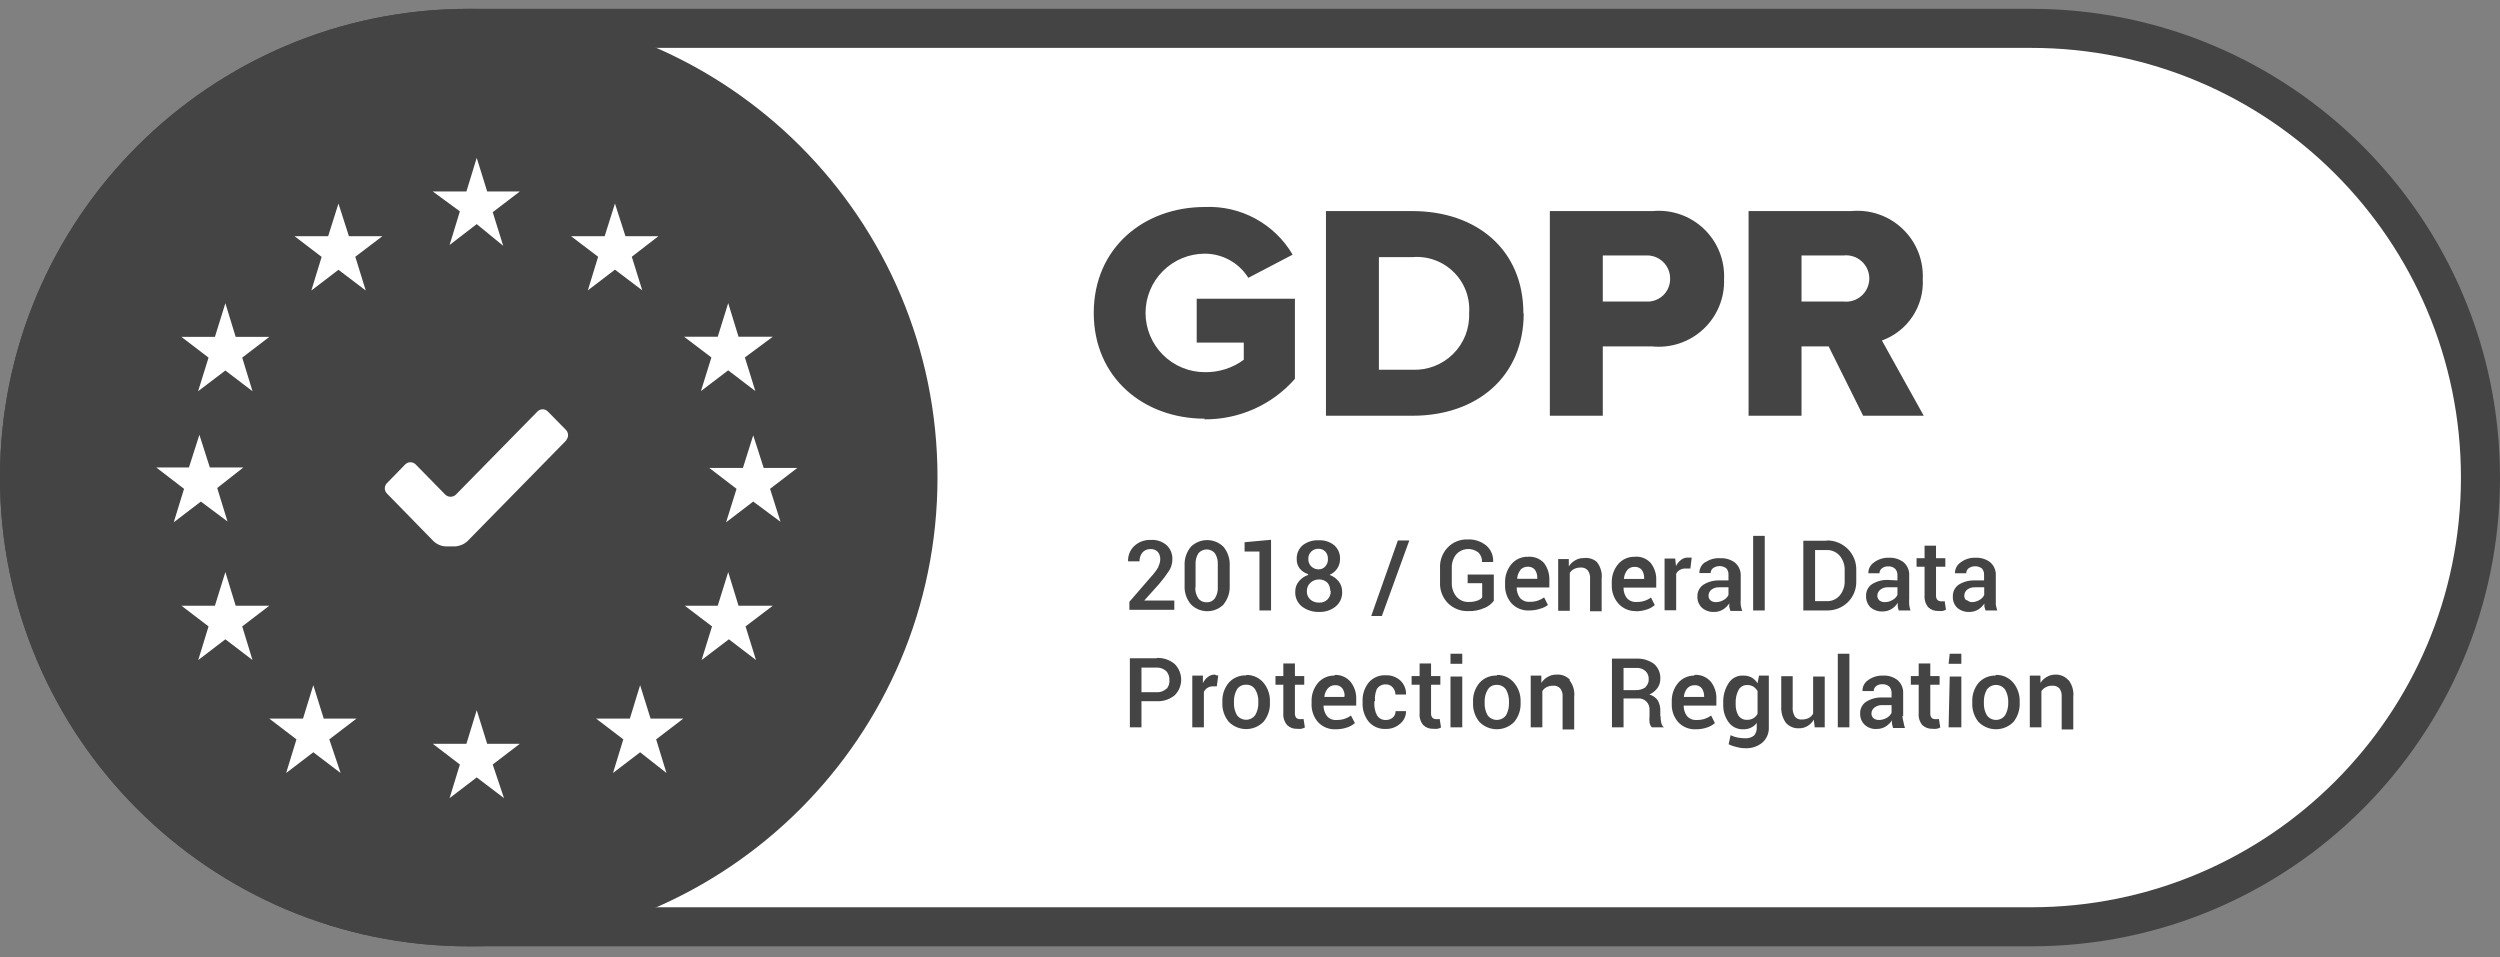
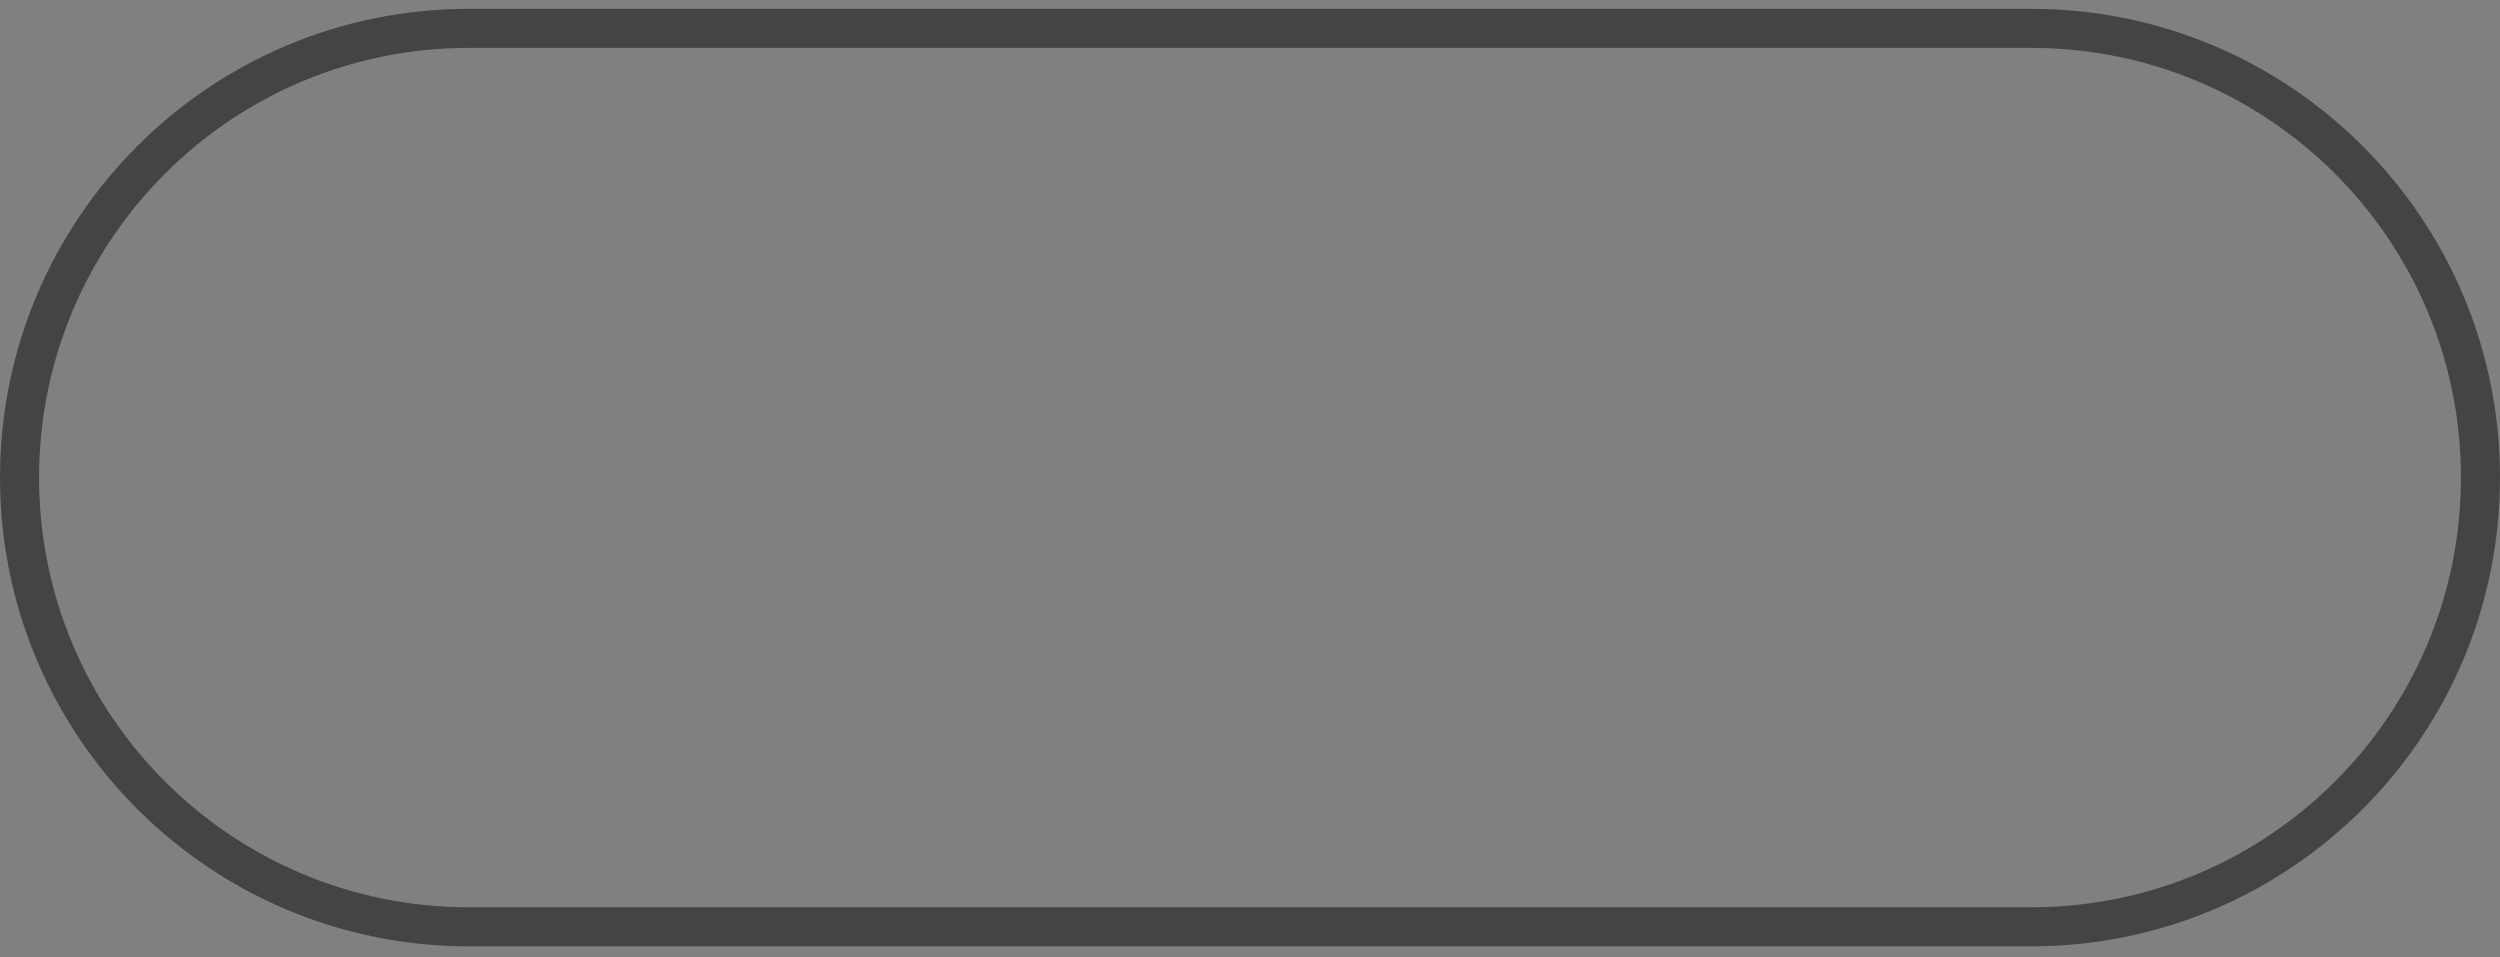
<svg xmlns="http://www.w3.org/2000/svg" width="128" height="49" viewBox="0 0 128 49" fill="none">
  <rect x="0" y="0" width="128" height="49" fill="#808080" stroke="none" />
-   <path d="M24 1.452H104C116.703 1.452 127 11.75 127 24.452C127 37.155 116.703 47.452 104 47.452H24C11.297 47.452 1 37.155 1 24.452C1 11.75 11.297 1.452 24 1.452Z" fill="white" />
  <path d="M24 1.452H104C116.703 1.452 127 11.75 127 24.452C127 37.155 116.703 47.452 104 47.452H24C11.297 47.452 1 37.155 1 24.452C1 11.75 11.297 1.452 24 1.452Z" stroke="#444444" stroke-width="2" />
-   <path d="M24 0.452C37.255 0.452 48 11.197 48 24.452C48 37.707 37.255 48.452 24 48.452C10.745 48.452 0 37.707 0 24.452C0 11.197 10.745 0.452 24 0.452ZM23.881 38.081H22.157L23.546 39.143L23.019 40.864L24.408 39.803L25.805 40.864L25.227 39.143L26.616 38.081H24.943L24.408 36.359L23.881 38.081ZM15.514 36.794H13.79L15.179 37.855L14.651 39.577L16.041 38.516L17.439 39.577L16.86 37.855L18.25 36.794H16.576L16.041 35.081L15.514 36.794ZM32.248 36.794H30.524L31.913 37.855L31.386 39.577L32.774 38.516L34.122 39.577L33.595 37.855L34.983 36.794H33.31L32.774 35.081L32.248 36.794ZM11.004 31.012H9.288L10.678 32.072L10.15 33.794L11.539 32.732L12.928 33.794L12.401 32.072L13.79 31.012H12.066L11.539 29.29L11.004 31.012ZM36.749 31.012H35.059L36.456 32.072L35.921 33.794L37.318 32.732L38.707 33.794L38.172 32.072L39.568 31.012H37.812L37.284 29.29L36.749 31.012ZM27.784 20.956C27.735 20.956 27.686 20.966 27.641 20.985C27.596 21.004 27.555 21.032 27.52 21.067L23.337 25.329C23.264 25.397 23.169 25.433 23.069 25.434C22.97 25.434 22.875 25.396 22.802 25.329L21.278 23.774C21.208 23.706 21.113 23.667 21.015 23.667C20.916 23.667 20.821 23.706 20.751 23.774L19.814 24.735C19.779 24.77 19.751 24.812 19.731 24.858C19.712 24.904 19.702 24.953 19.702 25.003C19.702 25.053 19.712 25.102 19.731 25.148C19.751 25.194 19.779 25.236 19.814 25.27L22.199 27.711C22.372 27.873 22.598 27.967 22.835 27.977H23.286C23.525 27.965 23.753 27.872 23.931 27.711L28.993 22.546V22.529C29.055 22.456 29.088 22.363 29.085 22.268C29.082 22.172 29.043 22.08 28.977 22.012L28.048 21.067C28.014 21.032 27.972 21.004 27.927 20.985C27.882 20.966 27.833 20.956 27.784 20.956ZM9.674 23.934H8L9.423 25.028L8.896 26.741L10.284 25.68L11.648 26.699L11.121 24.986L12.46 23.934H10.744L10.209 22.262L9.674 23.934ZM38.038 23.958H36.315L37.711 25.028L37.176 26.741L38.565 25.68L39.962 26.716L39.427 25.028L40.824 23.958H39.101L38.565 22.287L38.038 23.958ZM11.004 17.248H9.288L10.678 18.31L10.142 20.031L11.539 18.97L12.928 20.031L12.401 18.31L13.79 17.248H12.066L11.539 15.526L11.004 17.248ZM36.749 17.24H35.025L36.423 18.301L35.888 20.023L37.284 18.961L38.674 20.023L38.138 18.301L39.568 17.24H37.812L37.284 15.519L36.749 17.24ZM16.802 12.092H15.078L16.468 13.153L15.94 14.875L17.329 13.813L18.727 14.875L18.191 13.146L19.58 12.092H17.864L17.329 10.421L16.802 12.092ZM30.959 12.092H29.235L30.624 13.146L30.098 14.866L31.486 13.806L32.884 14.866L32.348 13.146L33.712 12.092H32.022L31.486 10.421L30.959 12.092ZM23.881 9.803H22.157L23.546 10.822L23.019 12.543L24.408 11.474L25.764 12.585L25.227 10.864L26.616 9.803H24.943L24.408 8.081L23.881 9.803Z" fill="#444444" />
-   <path d="M88.272 14.292C88.294 13.814 88.214 13.336 88.035 12.892C87.857 12.448 87.586 12.047 87.239 11.717C86.892 11.386 86.479 11.134 86.026 10.977C85.573 10.82 85.092 10.762 84.615 10.807H79.352V21.286H82.063V17.735H84.573C85.05 17.785 85.532 17.733 85.987 17.581C86.442 17.43 86.858 17.182 87.209 16.856C87.56 16.529 87.836 16.131 88.019 15.689C88.203 15.247 88.289 14.77 88.272 14.292ZM82.063 15.437V13.08H84.255C84.418 13.07 84.581 13.093 84.734 13.149C84.887 13.204 85.027 13.291 85.145 13.403C85.263 13.515 85.356 13.651 85.419 13.801C85.482 13.951 85.513 14.112 85.51 14.275C85.512 14.436 85.48 14.595 85.417 14.743C85.353 14.891 85.259 15.024 85.141 15.134C85.022 15.243 84.883 15.326 84.73 15.379C84.578 15.431 84.416 15.451 84.255 15.437H82.063ZM77.997 16.038C77.997 12.788 75.612 10.807 72.307 10.807H67.889V21.286H72.324C75.612 21.286 78.014 19.289 78.014 16.038H77.997ZM70.6 18.93V13.164H72.324C72.711 13.132 73.1 13.185 73.464 13.318C73.828 13.451 74.159 13.662 74.434 13.935C74.71 14.208 74.922 14.538 75.058 14.901C75.193 15.264 75.248 15.652 75.219 16.038C75.235 16.424 75.17 16.808 75.029 17.167C74.888 17.526 74.673 17.851 74.4 18.123C74.126 18.395 73.799 18.607 73.438 18.746C73.078 18.885 72.693 18.947 72.307 18.93H70.6ZM92.238 17.735H93.627L95.392 21.286H98.496L96.354 17.434C96.994 17.203 97.543 16.774 97.92 16.208C98.296 15.642 98.481 14.97 98.446 14.292C98.468 13.814 98.388 13.336 98.21 12.892C98.032 12.448 97.76 12.047 97.413 11.717C97.067 11.386 96.653 11.134 96.2 10.977C95.748 10.82 95.267 10.762 94.79 10.807H89.527V21.286H92.238V17.735ZM92.238 13.08H94.38C94.546 13.06 94.715 13.076 94.876 13.126C95.036 13.176 95.184 13.26 95.309 13.371C95.435 13.482 95.535 13.619 95.604 13.772C95.673 13.925 95.709 14.091 95.709 14.258C95.709 14.426 95.673 14.592 95.604 14.745C95.535 14.898 95.435 15.034 95.309 15.146C95.184 15.257 95.036 15.341 94.876 15.391C94.715 15.441 94.546 15.457 94.38 15.437H92.238V13.08ZM61.69 21.437C58.56 21.437 56 19.347 56 16.021C56 12.696 58.56 10.598 61.69 10.598C62.59 10.558 63.484 10.764 64.276 11.194C65.068 11.624 65.727 12.262 66.183 13.038L63.915 14.225C63.68 13.847 63.352 13.536 62.962 13.319C62.573 13.103 62.135 12.989 61.69 12.988C60.884 12.988 60.111 13.308 59.542 13.877C58.972 14.445 58.652 15.217 58.652 16.021C58.652 16.826 58.972 17.598 59.542 18.166C60.111 18.735 60.884 19.055 61.69 19.055C62.405 19.067 63.105 18.844 63.681 18.42V17.542H61.271V15.294H66.3V19.398C65.72 20.058 65.004 20.585 64.201 20.943C63.398 21.3 62.527 21.48 61.648 21.47L61.69 21.437ZM59.297 29.024C59.365 28.904 59.402 28.769 59.405 28.632C59.41 28.495 59.365 28.362 59.28 28.256C59.232 28.207 59.175 28.169 59.111 28.145C59.048 28.12 58.98 28.11 58.912 28.113C58.831 28.108 58.75 28.122 58.676 28.154C58.602 28.186 58.536 28.235 58.485 28.297C58.389 28.424 58.338 28.581 58.343 28.74H57.757C57.751 28.596 57.775 28.452 57.828 28.319C57.882 28.184 57.963 28.063 58.067 27.963C58.178 27.857 58.309 27.774 58.453 27.719C58.596 27.665 58.75 27.64 58.903 27.645C59.054 27.632 59.206 27.65 59.35 27.697C59.494 27.745 59.627 27.821 59.74 27.921C59.836 28.014 59.911 28.126 59.96 28.25C60.009 28.374 60.031 28.507 60.025 28.64C60.026 28.84 59.971 29.038 59.866 29.208C59.705 29.453 59.529 29.688 59.338 29.91L58.585 30.746H60.125V31.222H57.824V30.813L58.937 29.526C59.086 29.369 59.215 29.195 59.322 29.008L59.297 29.024ZM62.643 30.946C62.867 30.674 62.98 30.328 62.961 29.977V28.966C62.98 28.614 62.867 28.269 62.643 27.997C62.421 27.776 62.12 27.652 61.807 27.652C61.493 27.652 61.193 27.776 60.97 27.997C60.747 28.269 60.633 28.614 60.652 28.966V29.977C60.632 30.33 60.748 30.677 60.978 30.946C61.088 31.056 61.218 31.144 61.362 31.204C61.506 31.263 61.66 31.294 61.815 31.294C61.971 31.294 62.125 31.263 62.268 31.204C62.412 31.144 62.542 31.056 62.652 30.946H62.643ZM61.213 30.061V28.882C61.202 28.684 61.255 28.488 61.363 28.322C61.415 28.262 61.479 28.214 61.551 28.181C61.624 28.148 61.702 28.131 61.782 28.131C61.861 28.131 61.94 28.148 62.012 28.181C62.084 28.214 62.148 28.262 62.2 28.322C62.309 28.488 62.362 28.684 62.351 28.882V30.069C62.363 30.27 62.31 30.469 62.2 30.637C62.152 30.702 62.089 30.755 62.016 30.79C61.943 30.825 61.862 30.841 61.782 30.838C61.7 30.842 61.618 30.826 61.543 30.791C61.469 30.756 61.404 30.703 61.355 30.637C61.236 30.463 61.182 30.253 61.204 30.044L61.213 30.061ZM63.723 27.762L65.078 27.637V31.256H64.484V28.239H63.723V27.762ZM66.986 29.434C66.795 29.496 66.627 29.612 66.501 29.768C66.379 29.913 66.313 30.097 66.317 30.286C66.308 30.432 66.335 30.578 66.395 30.712C66.454 30.846 66.545 30.963 66.66 31.055C66.915 31.246 67.228 31.343 67.546 31.331C67.849 31.341 68.146 31.244 68.383 31.055C68.496 30.962 68.585 30.845 68.643 30.711C68.702 30.577 68.727 30.432 68.718 30.286C68.719 30.099 68.657 29.916 68.542 29.768C68.419 29.616 68.257 29.5 68.074 29.434C68.232 29.364 68.369 29.251 68.467 29.108C68.562 28.967 68.611 28.801 68.609 28.632C68.617 28.497 68.594 28.362 68.542 28.237C68.49 28.113 68.41 28.002 68.308 27.913C68.09 27.74 67.817 27.651 67.538 27.662C67.238 27.643 66.941 27.732 66.701 27.913C66.599 28.001 66.517 28.112 66.464 28.237C66.41 28.361 66.385 28.496 66.392 28.632C66.388 28.803 66.441 28.97 66.543 29.108C66.653 29.239 66.798 29.337 66.961 29.392L66.986 29.434ZM68.132 30.27C68.135 30.348 68.121 30.427 68.093 30.5C68.064 30.573 68.02 30.64 67.965 30.696C67.909 30.749 67.844 30.791 67.772 30.818C67.7 30.845 67.623 30.858 67.546 30.854C67.379 30.861 67.214 30.804 67.086 30.696C67.028 30.642 66.982 30.575 66.952 30.502C66.921 30.428 66.907 30.349 66.911 30.27C66.908 30.188 66.923 30.107 66.955 30.032C66.986 29.957 67.034 29.89 67.095 29.835C67.218 29.723 67.38 29.663 67.546 29.668C67.624 29.667 67.701 29.681 67.772 29.71C67.844 29.738 67.91 29.781 67.965 29.835C68.057 29.945 68.107 30.084 68.107 30.228L68.132 30.27ZM67.136 28.239C67.186 28.191 67.245 28.154 67.31 28.129C67.375 28.105 67.444 28.094 67.513 28.097C67.577 28.096 67.64 28.109 67.699 28.133C67.758 28.157 67.811 28.193 67.856 28.239C67.948 28.342 67.996 28.477 67.99 28.615C67.994 28.685 67.985 28.755 67.962 28.82C67.939 28.887 67.903 28.947 67.856 28.999C67.814 29.048 67.761 29.087 67.702 29.113C67.642 29.139 67.578 29.152 67.513 29.15C67.443 29.152 67.374 29.139 67.309 29.113C67.244 29.087 67.186 29.049 67.136 28.999C67.085 28.95 67.046 28.89 67.02 28.823C66.994 28.757 66.982 28.686 66.986 28.615C66.982 28.545 66.994 28.475 67.02 28.41C67.046 28.346 67.086 28.287 67.136 28.239ZM71.571 27.671H72.157L70.751 31.54H70.207L71.571 27.671ZM76.014 31.122C75.752 31.243 75.465 31.3 75.177 31.289C74.984 31.296 74.791 31.264 74.612 31.193C74.432 31.123 74.268 31.016 74.131 30.88C73.996 30.741 73.891 30.576 73.822 30.395C73.752 30.213 73.721 30.02 73.73 29.827V29.083C73.72 28.89 73.75 28.697 73.818 28.516C73.885 28.335 73.989 28.169 74.123 28.03C74.253 27.894 74.411 27.787 74.585 27.717C74.76 27.646 74.947 27.613 75.135 27.62C75.487 27.6 75.834 27.714 76.106 27.938C76.223 28.042 76.315 28.171 76.374 28.316C76.434 28.461 76.459 28.617 76.449 28.774H75.88C75.884 28.685 75.87 28.596 75.838 28.512C75.807 28.429 75.758 28.353 75.696 28.289C75.53 28.157 75.32 28.094 75.109 28.111C74.898 28.128 74.701 28.224 74.558 28.381C74.402 28.581 74.322 28.829 74.332 29.083V29.835C74.321 30.092 74.404 30.345 74.567 30.545C74.642 30.634 74.738 30.705 74.845 30.753C74.952 30.801 75.068 30.824 75.186 30.821C75.339 30.826 75.492 30.803 75.637 30.754C75.733 30.722 75.819 30.668 75.888 30.595V29.86H75.144V29.417H76.483V30.762C76.363 30.92 76.204 31.044 76.022 31.122H76.014ZM79.252 30.971L79.059 30.587C78.96 30.659 78.85 30.715 78.733 30.754C78.598 30.797 78.457 30.817 78.315 30.813C78.223 30.819 78.13 30.805 78.045 30.77C77.959 30.735 77.883 30.681 77.821 30.612C77.709 30.457 77.65 30.269 77.654 30.077H79.327V29.718C79.341 29.401 79.247 29.088 79.059 28.832C78.955 28.717 78.825 28.628 78.679 28.571C78.534 28.515 78.378 28.493 78.223 28.506C78.064 28.503 77.907 28.535 77.762 28.6C77.617 28.665 77.489 28.762 77.386 28.882C77.162 29.151 77.046 29.494 77.06 29.843V29.944C77.045 30.288 77.162 30.626 77.386 30.888C77.502 31.012 77.644 31.109 77.801 31.173C77.959 31.236 78.129 31.265 78.298 31.256C78.492 31.257 78.684 31.226 78.867 31.164C79.009 31.125 79.143 31.06 79.26 30.971H79.252ZM77.838 29.183C77.885 29.129 77.942 29.087 78.008 29.058C78.073 29.029 78.143 29.015 78.215 29.016C78.285 29.01 78.357 29.022 78.422 29.049C78.488 29.077 78.546 29.12 78.591 29.175C78.672 29.296 78.713 29.439 78.708 29.584V29.634H77.679C77.686 29.47 77.745 29.312 77.846 29.183H77.838ZM81.77 28.79C81.954 29.028 82.039 29.328 82.005 29.626V31.297H81.411V29.626C81.426 29.47 81.381 29.315 81.285 29.192C81.239 29.144 81.183 29.107 81.121 29.084C81.058 29.061 80.992 29.052 80.925 29.058C80.809 29.056 80.695 29.082 80.591 29.133C80.501 29.179 80.426 29.248 80.373 29.334V31.272H79.779V28.623H80.323V28.999C80.403 28.87 80.516 28.763 80.649 28.69C80.782 28.608 80.936 28.567 81.093 28.573C81.216 28.556 81.342 28.567 81.46 28.604C81.579 28.642 81.688 28.705 81.779 28.79H81.77ZM83.745 31.297C83.941 31.299 84.136 31.268 84.322 31.205C84.47 31.158 84.607 31.081 84.724 30.98L84.532 30.595C84.432 30.667 84.322 30.724 84.205 30.762C84.07 30.805 83.929 30.825 83.787 30.821C83.695 30.828 83.602 30.813 83.517 30.778C83.431 30.743 83.355 30.689 83.293 30.62C83.177 30.467 83.118 30.278 83.126 30.086H84.799V29.718C84.815 29.399 84.717 29.086 84.523 28.832C84.42 28.715 84.29 28.624 84.144 28.568C83.999 28.511 83.842 28.49 83.686 28.506C83.528 28.503 83.371 28.535 83.226 28.6C83.081 28.665 82.953 28.762 82.85 28.882C82.626 29.151 82.509 29.494 82.523 29.843V29.944C82.509 30.288 82.625 30.626 82.85 30.888C82.961 31.017 83.1 31.12 83.257 31.19C83.413 31.259 83.582 31.293 83.754 31.289L83.745 31.297ZM83.31 29.192C83.356 29.137 83.414 29.093 83.479 29.064C83.544 29.035 83.615 29.022 83.686 29.024C83.757 29.019 83.829 29.03 83.894 29.058C83.96 29.085 84.018 29.128 84.063 29.183C84.144 29.304 84.184 29.447 84.18 29.593V29.643H83.143C83.154 29.475 83.215 29.315 83.318 29.183L83.31 29.192ZM85.82 31.247H85.226V28.598H85.77L85.812 28.983C85.871 28.857 85.96 28.748 86.071 28.665C86.173 28.584 86.301 28.543 86.431 28.548H86.531H86.615L86.548 29.108H86.289C86.189 29.105 86.09 29.131 86.004 29.183C85.922 29.228 85.858 29.299 85.82 29.384V31.247ZM87.293 28.79C87.203 28.851 87.13 28.934 87.081 29.03C87.031 29.126 87.006 29.234 87.008 29.342H87.586C87.585 29.294 87.596 29.247 87.616 29.203C87.636 29.16 87.666 29.122 87.703 29.091C87.802 29.021 87.92 28.983 88.042 28.983C88.163 28.983 88.281 29.021 88.38 29.091C88.421 29.135 88.453 29.186 88.473 29.242C88.493 29.298 88.501 29.358 88.498 29.417V29.718H88.054C87.76 29.705 87.468 29.78 87.217 29.935C87.12 30 87.04 30.088 86.986 30.192C86.932 30.296 86.905 30.412 86.908 30.529C86.902 30.636 86.919 30.744 86.958 30.845C86.997 30.946 87.057 31.038 87.134 31.113C87.309 31.266 87.537 31.344 87.77 31.331C87.929 31.333 88.086 31.289 88.221 31.205C88.349 31.124 88.458 31.015 88.539 30.888V31.08C88.555 31.148 88.575 31.215 88.598 31.281H89.2C89.167 31.182 89.142 31.082 89.125 30.98C89.117 30.877 89.117 30.773 89.125 30.671V29.492C89.132 29.365 89.111 29.238 89.061 29.121C89.012 29.004 88.936 28.899 88.841 28.815C88.626 28.65 88.359 28.567 88.088 28.581C87.818 28.559 87.549 28.63 87.326 28.782L87.293 28.79ZM88.498 30.462C88.448 30.568 88.366 30.656 88.263 30.712C88.143 30.788 88.004 30.828 87.862 30.829C87.758 30.836 87.657 30.803 87.577 30.737C87.544 30.707 87.517 30.669 87.5 30.627C87.483 30.585 87.475 30.54 87.477 30.495C87.478 30.438 87.491 30.381 87.515 30.329C87.54 30.277 87.575 30.231 87.619 30.194C87.736 30.105 87.882 30.061 88.029 30.069H88.498V30.462ZM89.761 31.256V27.437H90.355V31.256H89.761ZM93.509 27.687H92.33V31.256H93.509C93.713 31.263 93.916 31.229 94.106 31.156C94.296 31.083 94.468 30.972 94.614 30.829C94.756 30.688 94.868 30.518 94.941 30.331C95.015 30.144 95.048 29.944 95.041 29.743V29.2C95.047 28.999 95.013 28.799 94.94 28.613C94.866 28.426 94.755 28.256 94.614 28.113C94.474 27.972 94.307 27.86 94.123 27.784C93.939 27.708 93.742 27.67 93.543 27.671L93.509 27.687ZM94.447 29.743C94.458 30.013 94.368 30.278 94.195 30.487C94.112 30.585 94.006 30.663 93.887 30.714C93.768 30.764 93.639 30.787 93.509 30.779H92.932V28.164H93.509C93.639 28.156 93.768 28.178 93.887 28.229C94.006 28.28 94.112 28.358 94.195 28.456C94.368 28.665 94.458 28.929 94.447 29.2V29.743ZM96.68 29.693C96.386 29.68 96.094 29.755 95.844 29.91C95.748 29.976 95.67 30.065 95.617 30.168C95.565 30.272 95.539 30.387 95.543 30.503C95.537 30.611 95.553 30.718 95.591 30.818C95.628 30.919 95.686 31.011 95.76 31.088C95.935 31.241 96.164 31.319 96.396 31.306C96.555 31.308 96.712 31.264 96.848 31.18C96.978 31.101 97.086 30.992 97.166 30.863C97.161 30.927 97.161 30.991 97.166 31.055C97.175 31.124 97.191 31.191 97.216 31.256H97.819C97.784 31.158 97.762 31.057 97.751 30.955C97.743 30.852 97.743 30.748 97.751 30.645V29.467C97.759 29.34 97.737 29.213 97.688 29.096C97.638 28.979 97.563 28.874 97.467 28.79C97.254 28.627 96.99 28.544 96.722 28.556C96.443 28.544 96.168 28.63 95.944 28.799C95.855 28.86 95.782 28.942 95.732 29.038C95.682 29.135 95.657 29.242 95.66 29.35H96.229C96.228 29.302 96.24 29.253 96.261 29.21C96.283 29.166 96.315 29.128 96.354 29.099C96.444 29.028 96.557 28.993 96.672 28.999C96.736 28.994 96.799 29.002 96.86 29.022C96.92 29.042 96.976 29.074 97.024 29.116C97.066 29.159 97.098 29.21 97.12 29.266C97.141 29.322 97.151 29.382 97.149 29.442V29.718L96.68 29.693ZM97.149 30.462C97.096 30.568 97.011 30.656 96.906 30.712C96.787 30.79 96.647 30.83 96.505 30.829C96.402 30.835 96.301 30.802 96.22 30.737C96.187 30.707 96.16 30.669 96.143 30.627C96.126 30.585 96.118 30.54 96.12 30.495C96.12 30.437 96.133 30.379 96.16 30.327C96.186 30.275 96.224 30.229 96.27 30.194C96.384 30.104 96.527 30.059 96.672 30.069H97.149V30.462ZM99.567 30.779L99.634 31.214C99.58 31.246 99.52 31.268 99.458 31.281C99.386 31.289 99.313 31.289 99.241 31.281C99.146 31.286 99.051 31.271 98.962 31.238C98.872 31.205 98.791 31.154 98.722 31.088C98.585 30.919 98.519 30.704 98.538 30.487V29.016H98.128V28.581H98.538V27.938H99.124V28.581H99.601V29.016H99.124V30.487C99.12 30.529 99.125 30.571 99.138 30.611C99.151 30.651 99.171 30.689 99.199 30.721C99.25 30.765 99.316 30.788 99.383 30.788H99.484L99.567 30.779ZM101.6 30.863V31.055C101.616 31.123 101.636 31.19 101.659 31.256H102.261C102.228 31.157 102.203 31.057 102.186 30.955C102.186 30.854 102.186 30.754 102.186 30.645V29.467C102.193 29.34 102.172 29.213 102.122 29.096C102.073 28.979 101.997 28.874 101.902 28.79C101.686 28.625 101.419 28.542 101.149 28.556C100.871 28.544 100.599 28.63 100.379 28.799C100.289 28.86 100.216 28.942 100.167 29.038C100.117 29.135 100.092 29.242 100.094 29.35H100.672C100.672 29.302 100.682 29.255 100.702 29.212C100.722 29.169 100.752 29.13 100.789 29.099C100.888 29.029 101.006 28.992 101.128 28.992C101.249 28.992 101.367 29.029 101.466 29.099C101.507 29.143 101.539 29.194 101.559 29.25C101.579 29.306 101.587 29.366 101.584 29.425V29.718H101.123C100.829 29.705 100.537 29.78 100.287 29.935C100.191 30.001 100.113 30.09 100.06 30.193C100.008 30.297 99.982 30.412 99.986 30.529C99.978 30.636 99.994 30.744 100.031 30.844C100.069 30.945 100.127 31.037 100.203 31.113C100.378 31.266 100.607 31.344 100.839 31.331C100.998 31.333 101.155 31.289 101.291 31.205C101.432 31.115 101.55 30.992 101.634 30.846L101.6 30.863ZM100.672 30.737C100.638 30.707 100.612 30.669 100.594 30.627C100.577 30.585 100.569 30.54 100.571 30.495C100.572 30.438 100.585 30.381 100.61 30.329C100.634 30.277 100.67 30.231 100.713 30.194C100.831 30.105 100.976 30.061 101.123 30.069H101.592V30.462C101.543 30.568 101.46 30.656 101.358 30.712C101.238 30.788 101.098 30.829 100.956 30.829C100.862 30.824 100.773 30.785 100.705 30.721L100.672 30.737ZM59.213 33.704H57.849V37.239H58.443V35.902H59.213C59.549 35.921 59.881 35.814 60.142 35.601C60.248 35.496 60.332 35.371 60.39 35.233C60.447 35.096 60.477 34.948 60.477 34.799C60.477 34.65 60.447 34.502 60.39 34.364C60.332 34.226 60.248 34.101 60.142 33.996C59.892 33.786 59.573 33.676 59.246 33.687L59.213 33.704ZM59.715 35.267C59.648 35.328 59.568 35.376 59.482 35.406C59.396 35.436 59.304 35.448 59.213 35.442H58.443V34.18H59.213C59.305 34.176 59.396 34.19 59.483 34.221C59.569 34.253 59.648 34.301 59.715 34.364C59.823 34.489 59.88 34.65 59.874 34.815C59.887 34.971 59.842 35.125 59.748 35.25L59.715 35.267ZM62.284 34.581H62.376L62.3 35.141H62.116C62.013 35.137 61.912 35.163 61.823 35.217C61.746 35.266 61.682 35.336 61.639 35.417V37.239H61.045V34.59H61.589V34.974C61.648 34.849 61.737 34.739 61.849 34.657C61.951 34.576 62.078 34.534 62.208 34.54L62.284 34.581ZM63.798 34.581C63.632 34.574 63.465 34.603 63.312 34.669C63.158 34.734 63.021 34.832 62.911 34.958C62.686 35.229 62.57 35.575 62.585 35.927V35.977C62.569 36.332 62.685 36.68 62.911 36.955C63.027 37.073 63.166 37.167 63.319 37.232C63.472 37.296 63.636 37.329 63.802 37.329C63.968 37.329 64.133 37.296 64.286 37.232C64.439 37.167 64.577 37.073 64.693 36.955C64.919 36.68 65.036 36.332 65.02 35.977V35.927C65.034 35.575 64.918 35.229 64.693 34.958C64.588 34.832 64.456 34.731 64.307 34.662C64.158 34.593 63.996 34.557 63.831 34.556L63.798 34.581ZM64.426 35.977C64.436 36.2 64.381 36.42 64.267 36.612C64.213 36.686 64.143 36.747 64.061 36.788C63.98 36.83 63.89 36.852 63.798 36.852C63.706 36.852 63.616 36.83 63.535 36.788C63.453 36.747 63.383 36.686 63.33 36.612C63.22 36.419 63.168 36.199 63.179 35.977V35.927C63.171 35.708 63.223 35.491 63.33 35.3C63.379 35.222 63.449 35.159 63.531 35.116C63.614 35.074 63.706 35.053 63.798 35.058C63.891 35.053 63.983 35.072 64.066 35.115C64.148 35.158 64.217 35.221 64.267 35.3C64.38 35.489 64.435 35.707 64.426 35.927V35.977ZM66.743 36.813L66.81 37.247C66.753 37.279 66.691 37.302 66.626 37.314C66.554 37.323 66.481 37.323 66.409 37.314C66.315 37.319 66.221 37.305 66.133 37.272C66.045 37.238 65.965 37.187 65.898 37.122C65.758 36.954 65.689 36.738 65.706 36.52V35.058H65.304V34.615H65.706V33.971H66.3V34.615H66.777V35.058H66.3V36.52C66.294 36.603 66.318 36.686 66.367 36.754C66.421 36.798 66.489 36.822 66.559 36.821H66.651L66.743 36.813ZM68.316 34.59C68.158 34.587 68 34.619 67.856 34.684C67.711 34.749 67.582 34.845 67.48 34.966C67.255 35.235 67.139 35.577 67.153 35.927V36.027C67.138 36.372 67.255 36.709 67.48 36.971C67.596 37.096 67.737 37.193 67.895 37.256C68.052 37.32 68.222 37.348 68.392 37.339C68.588 37.341 68.783 37.31 68.969 37.247C69.117 37.2 69.253 37.123 69.371 37.022L69.17 36.637C69.07 36.709 68.96 36.766 68.843 36.804C68.708 36.847 68.567 36.867 68.425 36.863C68.334 36.87 68.243 36.856 68.158 36.821C68.074 36.786 67.999 36.732 67.94 36.662C67.825 36.508 67.763 36.32 67.764 36.127H69.438V35.81C69.453 35.491 69.355 35.178 69.161 34.924C69.064 34.804 68.94 34.708 68.799 34.645C68.658 34.581 68.504 34.55 68.35 34.556L68.316 34.59ZM68.81 35.684H67.806C67.819 35.525 67.88 35.374 67.982 35.25C68.027 35.196 68.083 35.154 68.147 35.125C68.21 35.096 68.28 35.081 68.35 35.083C68.421 35.076 68.493 35.087 68.558 35.114C68.624 35.142 68.682 35.186 68.726 35.242C68.811 35.361 68.852 35.505 68.843 35.651L68.81 35.684ZM70.366 35.919V36.01C70.358 36.222 70.404 36.432 70.5 36.62C70.548 36.7 70.617 36.765 70.7 36.808C70.783 36.851 70.876 36.87 70.969 36.863C71.094 36.865 71.217 36.82 71.312 36.737C71.358 36.697 71.394 36.646 71.418 36.59C71.443 36.534 71.455 36.473 71.454 36.411H71.989C71.99 36.534 71.963 36.656 71.911 36.767C71.859 36.878 71.783 36.976 71.688 37.055C71.487 37.232 71.228 37.327 70.96 37.322C70.793 37.332 70.627 37.303 70.473 37.238C70.319 37.173 70.182 37.073 70.073 36.946C69.861 36.675 69.751 36.338 69.764 35.994V35.902C69.751 35.558 69.861 35.22 70.073 34.949C70.181 34.823 70.316 34.724 70.469 34.659C70.621 34.593 70.786 34.564 70.952 34.573C71.089 34.567 71.227 34.589 71.356 34.636C71.485 34.683 71.604 34.756 71.705 34.849C71.8 34.941 71.874 35.051 71.923 35.174C71.972 35.296 71.995 35.427 71.989 35.559H71.445C71.447 35.423 71.396 35.291 71.303 35.191C71.26 35.141 71.206 35.102 71.145 35.076C71.084 35.05 71.018 35.038 70.952 35.041C70.861 35.036 70.769 35.057 70.689 35.099C70.608 35.142 70.54 35.206 70.492 35.283C70.412 35.473 70.38 35.68 70.4 35.885L70.366 35.919ZM73.713 36.813L73.78 37.247C73.726 37.279 73.666 37.302 73.604 37.314C73.532 37.322 73.459 37.322 73.387 37.314C73.292 37.319 73.197 37.305 73.107 37.272C73.018 37.239 72.937 37.188 72.868 37.122C72.73 36.953 72.664 36.737 72.684 36.52V35.058H72.274V34.615H72.684V33.971H73.27V34.615H73.746V35.058H73.27V36.52C73.266 36.562 73.271 36.605 73.284 36.645C73.297 36.685 73.317 36.722 73.345 36.754C73.398 36.799 73.467 36.823 73.537 36.821H73.629L73.713 36.813ZM74.265 33.47H74.868V33.988H74.265V33.47ZM74.265 34.64H74.868V37.239H74.265V34.64ZM76.633 34.59C76.466 34.582 76.3 34.612 76.147 34.677C75.993 34.742 75.856 34.841 75.746 34.966C75.521 35.238 75.405 35.583 75.42 35.935V35.985C75.404 36.34 75.52 36.689 75.746 36.963C75.862 37.081 76.001 37.176 76.154 37.24C76.307 37.304 76.471 37.337 76.637 37.337C76.803 37.337 76.968 37.304 77.121 37.24C77.274 37.176 77.412 37.081 77.528 36.963C77.754 36.689 77.871 36.34 77.855 35.985V35.935C77.869 35.583 77.753 35.238 77.528 34.966C77.422 34.836 77.288 34.731 77.136 34.66C76.984 34.59 76.818 34.554 76.65 34.556L76.633 34.59ZM77.261 35.985C77.269 36.207 77.217 36.426 77.11 36.62C77.056 36.695 76.984 36.755 76.902 36.797C76.82 36.838 76.729 36.86 76.637 36.86C76.545 36.86 76.454 36.838 76.372 36.797C76.29 36.755 76.219 36.695 76.165 36.62C76.055 36.427 76.003 36.207 76.014 35.985V35.935C76.005 35.715 76.06 35.497 76.173 35.309C76.221 35.231 76.289 35.167 76.37 35.124C76.451 35.082 76.542 35.062 76.633 35.066C76.727 35.062 76.82 35.082 76.903 35.125C76.987 35.167 77.058 35.23 77.11 35.309C77.216 35.5 77.268 35.717 77.261 35.935V35.985ZM80.365 34.84C80.549 35.078 80.633 35.378 80.599 35.676V37.347H80.005V35.676C80.02 35.521 79.975 35.365 79.879 35.242C79.833 35.194 79.777 35.157 79.715 35.134C79.653 35.111 79.586 35.102 79.52 35.108C79.404 35.106 79.289 35.132 79.185 35.183C79.096 35.229 79.021 35.298 78.968 35.384V37.239H78.373V34.59H78.917V34.966C78.998 34.837 79.11 34.73 79.244 34.657C79.378 34.577 79.531 34.537 79.687 34.54C79.816 34.528 79.945 34.546 80.066 34.592C80.186 34.638 80.294 34.712 80.382 34.807L80.365 34.84ZM85.008 36.696V36.403C85.016 36.217 84.972 36.032 84.883 35.868C84.781 35.715 84.626 35.605 84.448 35.559C84.611 35.488 84.752 35.376 84.858 35.233C84.96 35.096 85.013 34.928 85.008 34.757C85.016 34.612 84.991 34.468 84.934 34.335C84.878 34.202 84.791 34.083 84.682 33.988C84.412 33.795 84.085 33.701 83.754 33.721H82.532V37.239H83.126V35.76H83.871C83.949 35.754 84.028 35.766 84.101 35.793C84.175 35.821 84.242 35.863 84.297 35.919C84.352 35.976 84.395 36.044 84.422 36.119C84.45 36.194 84.461 36.274 84.456 36.353V36.645C84.445 36.759 84.445 36.874 84.456 36.988C84.468 37.082 84.509 37.17 84.573 37.239H85.193C85.123 37.182 85.076 37.102 85.059 37.013C85.031 36.898 85.02 36.78 85.025 36.662L85.008 36.696ZM84.247 35.191C84.095 35.294 83.912 35.344 83.728 35.334H83.126V34.197H83.754C83.842 34.189 83.932 34.199 84.016 34.226C84.101 34.253 84.18 34.297 84.247 34.356C84.303 34.41 84.347 34.474 84.376 34.547C84.405 34.619 84.418 34.696 84.414 34.774C84.418 34.845 84.406 34.916 84.38 34.982C84.354 35.048 84.314 35.108 84.264 35.158L84.247 35.191ZM86.757 34.59C86.599 34.587 86.441 34.619 86.296 34.684C86.152 34.749 86.023 34.845 85.921 34.966C85.696 35.235 85.58 35.577 85.594 35.927V36.027C85.579 36.372 85.696 36.709 85.921 36.971C86.036 37.096 86.178 37.193 86.336 37.256C86.493 37.32 86.663 37.348 86.832 37.339C87.026 37.342 87.219 37.31 87.401 37.247C87.549 37.2 87.686 37.123 87.803 37.022L87.611 36.637C87.511 36.709 87.401 36.766 87.284 36.804C87.149 36.847 87.008 36.867 86.866 36.863C86.774 36.869 86.681 36.855 86.596 36.82C86.51 36.785 86.434 36.731 86.372 36.662C86.26 36.507 86.201 36.319 86.205 36.127H87.878V35.81C87.896 35.492 87.801 35.179 87.611 34.924C87.507 34.796 87.374 34.695 87.222 34.631C87.07 34.566 86.905 34.541 86.74 34.556L86.757 34.59ZM87.251 35.684H86.213C86.224 35.526 86.282 35.375 86.381 35.25C86.427 35.196 86.485 35.153 86.55 35.124C86.615 35.096 86.686 35.081 86.757 35.083C86.828 35.077 86.9 35.088 86.965 35.115C87.031 35.143 87.089 35.186 87.134 35.242C87.214 35.363 87.255 35.506 87.251 35.651V35.684ZM89.987 34.983C89.911 34.863 89.808 34.763 89.686 34.69C89.557 34.621 89.413 34.586 89.267 34.59C89.118 34.58 88.968 34.61 88.834 34.678C88.7 34.745 88.587 34.848 88.506 34.974C88.308 35.279 88.212 35.639 88.23 36.002V36.052C88.214 36.384 88.311 36.711 88.506 36.98C88.592 37.097 88.706 37.192 88.837 37.254C88.968 37.317 89.114 37.346 89.259 37.339C89.395 37.344 89.53 37.315 89.652 37.255C89.769 37.202 89.87 37.118 89.945 37.013V37.239C89.951 37.316 89.941 37.393 89.916 37.466C89.892 37.539 89.853 37.607 89.803 37.665C89.666 37.767 89.496 37.814 89.326 37.799C89.197 37.798 89.068 37.784 88.941 37.757C88.825 37.733 88.712 37.694 88.606 37.64L88.506 38.108C88.637 38.17 88.774 38.218 88.916 38.25C89.052 38.289 89.193 38.309 89.334 38.308C89.658 38.331 89.978 38.229 90.23 38.024C90.341 37.927 90.428 37.806 90.486 37.67C90.544 37.534 90.571 37.386 90.564 37.239V34.59H90.062L89.987 34.983ZM89.987 36.545C89.938 36.642 89.862 36.722 89.768 36.776C89.675 36.831 89.568 36.858 89.46 36.854C89.372 36.861 89.284 36.844 89.205 36.806C89.126 36.768 89.058 36.71 89.008 36.637C88.907 36.459 88.858 36.257 88.866 36.052V36.002C88.857 35.771 88.906 35.541 89.008 35.334C89.051 35.252 89.116 35.184 89.196 35.138C89.276 35.092 89.368 35.07 89.46 35.075C89.572 35.07 89.683 35.099 89.778 35.158C89.864 35.216 89.935 35.293 89.987 35.384V36.545ZM92.832 34.64H93.426V37.239H92.915L92.865 36.846C92.788 36.98 92.679 37.092 92.547 37.172C92.413 37.251 92.26 37.292 92.104 37.289C91.978 37.295 91.852 37.273 91.737 37.223C91.621 37.174 91.517 37.099 91.434 37.005C91.264 36.761 91.182 36.466 91.2 36.169V34.623H91.786V36.178C91.767 36.358 91.808 36.54 91.903 36.696C91.945 36.745 91.997 36.784 92.057 36.809C92.117 36.833 92.182 36.843 92.246 36.838C92.37 36.841 92.493 36.816 92.606 36.763C92.702 36.712 92.781 36.633 92.832 36.537V34.64ZM94.095 33.47H94.689V37.239H94.095V33.47ZM97.442 36.679V35.501C97.449 35.374 97.427 35.247 97.378 35.129C97.329 35.012 97.253 34.907 97.157 34.824C96.946 34.658 96.681 34.575 96.413 34.59C96.133 34.579 95.859 34.665 95.635 34.832C95.546 34.894 95.474 34.976 95.426 35.073C95.378 35.169 95.355 35.276 95.359 35.384H95.936C95.934 35.336 95.944 35.288 95.964 35.244C95.984 35.2 96.015 35.162 96.053 35.133C96.146 35.062 96.262 35.026 96.379 35.033C96.507 35.026 96.632 35.068 96.731 35.15C96.81 35.239 96.852 35.356 96.848 35.476V35.71H96.388C96.093 35.696 95.802 35.772 95.551 35.927C95.452 35.99 95.372 36.079 95.318 36.183C95.263 36.287 95.237 36.403 95.241 36.52C95.235 36.628 95.252 36.736 95.291 36.837C95.33 36.938 95.39 37.029 95.467 37.105C95.552 37.183 95.653 37.243 95.762 37.28C95.872 37.318 95.988 37.332 96.103 37.322C96.26 37.323 96.413 37.279 96.547 37.197C96.677 37.116 96.788 37.007 96.873 36.88C96.864 36.943 96.864 37.008 96.873 37.072L96.923 37.272H97.534C97.501 37.174 97.476 37.074 97.459 36.971C97.429 36.865 97.41 36.756 97.4 36.645L97.442 36.679ZM96.848 36.495C96.798 36.601 96.716 36.689 96.614 36.746C96.49 36.822 96.349 36.863 96.204 36.863C96.101 36.867 96 36.835 95.919 36.771C95.886 36.74 95.859 36.703 95.842 36.661C95.825 36.619 95.817 36.574 95.819 36.529C95.819 36.47 95.832 36.413 95.859 36.36C95.885 36.308 95.923 36.263 95.969 36.228C96.087 36.138 96.232 36.094 96.379 36.102H96.848V36.495ZM99.274 36.813L99.341 37.247C99.284 37.279 99.222 37.302 99.157 37.314C99.085 37.323 99.012 37.323 98.94 37.314C98.845 37.318 98.75 37.303 98.661 37.27C98.572 37.237 98.49 37.187 98.421 37.122C98.283 36.953 98.217 36.737 98.237 36.52V35.058H97.835V34.615H98.237V33.971H98.831V34.615H99.308V35.058H98.831V36.52C98.825 36.603 98.849 36.686 98.898 36.754C98.952 36.798 99.02 36.822 99.09 36.821H99.182L99.274 36.813ZM99.826 33.47H100.421V33.988H99.768L99.826 33.47ZM99.826 34.64H100.421V37.239H99.768L99.826 34.64ZM102.194 34.59C102.027 34.582 101.859 34.612 101.704 34.677C101.549 34.742 101.411 34.841 101.299 34.966C101.077 35.239 100.964 35.584 100.981 35.935V35.985C100.963 36.339 101.076 36.687 101.299 36.963C101.416 37.082 101.555 37.176 101.709 37.24C101.863 37.305 102.028 37.338 102.194 37.338C102.361 37.338 102.526 37.305 102.68 37.24C102.834 37.176 102.973 37.082 103.09 36.963C103.309 36.686 103.422 36.339 103.408 35.985V35.935C103.421 35.584 103.308 35.241 103.09 34.966C102.977 34.829 102.833 34.72 102.67 34.649C102.507 34.578 102.33 34.546 102.153 34.556L102.194 34.59ZM102.822 35.985C102.828 36.208 102.773 36.427 102.663 36.62C102.609 36.695 102.539 36.755 102.458 36.797C102.376 36.838 102.286 36.86 102.194 36.86C102.103 36.86 102.013 36.838 101.931 36.797C101.85 36.755 101.779 36.695 101.726 36.62C101.616 36.427 101.564 36.207 101.575 35.985V35.935C101.567 35.717 101.62 35.5 101.726 35.309C101.779 35.234 101.85 35.174 101.931 35.132C102.013 35.09 102.103 35.069 102.194 35.069C102.286 35.069 102.376 35.09 102.458 35.132C102.539 35.174 102.609 35.234 102.663 35.309C102.772 35.499 102.827 35.716 102.822 35.935V35.985ZM105.926 34.84C106.103 35.081 106.184 35.379 106.152 35.676V37.347H105.558V35.676C105.571 35.522 105.53 35.368 105.441 35.242C105.393 35.194 105.335 35.157 105.272 35.134C105.208 35.111 105.14 35.102 105.073 35.108C104.959 35.105 104.847 35.131 104.746 35.183C104.656 35.231 104.579 35.3 104.52 35.384V37.239H103.926V34.59H104.47V34.966C104.551 34.837 104.663 34.73 104.797 34.657C104.931 34.577 105.084 34.537 105.24 34.54C105.36 34.535 105.48 34.557 105.591 34.603C105.703 34.649 105.802 34.719 105.884 34.807L105.926 34.84Z" fill="#444444" />
</svg>